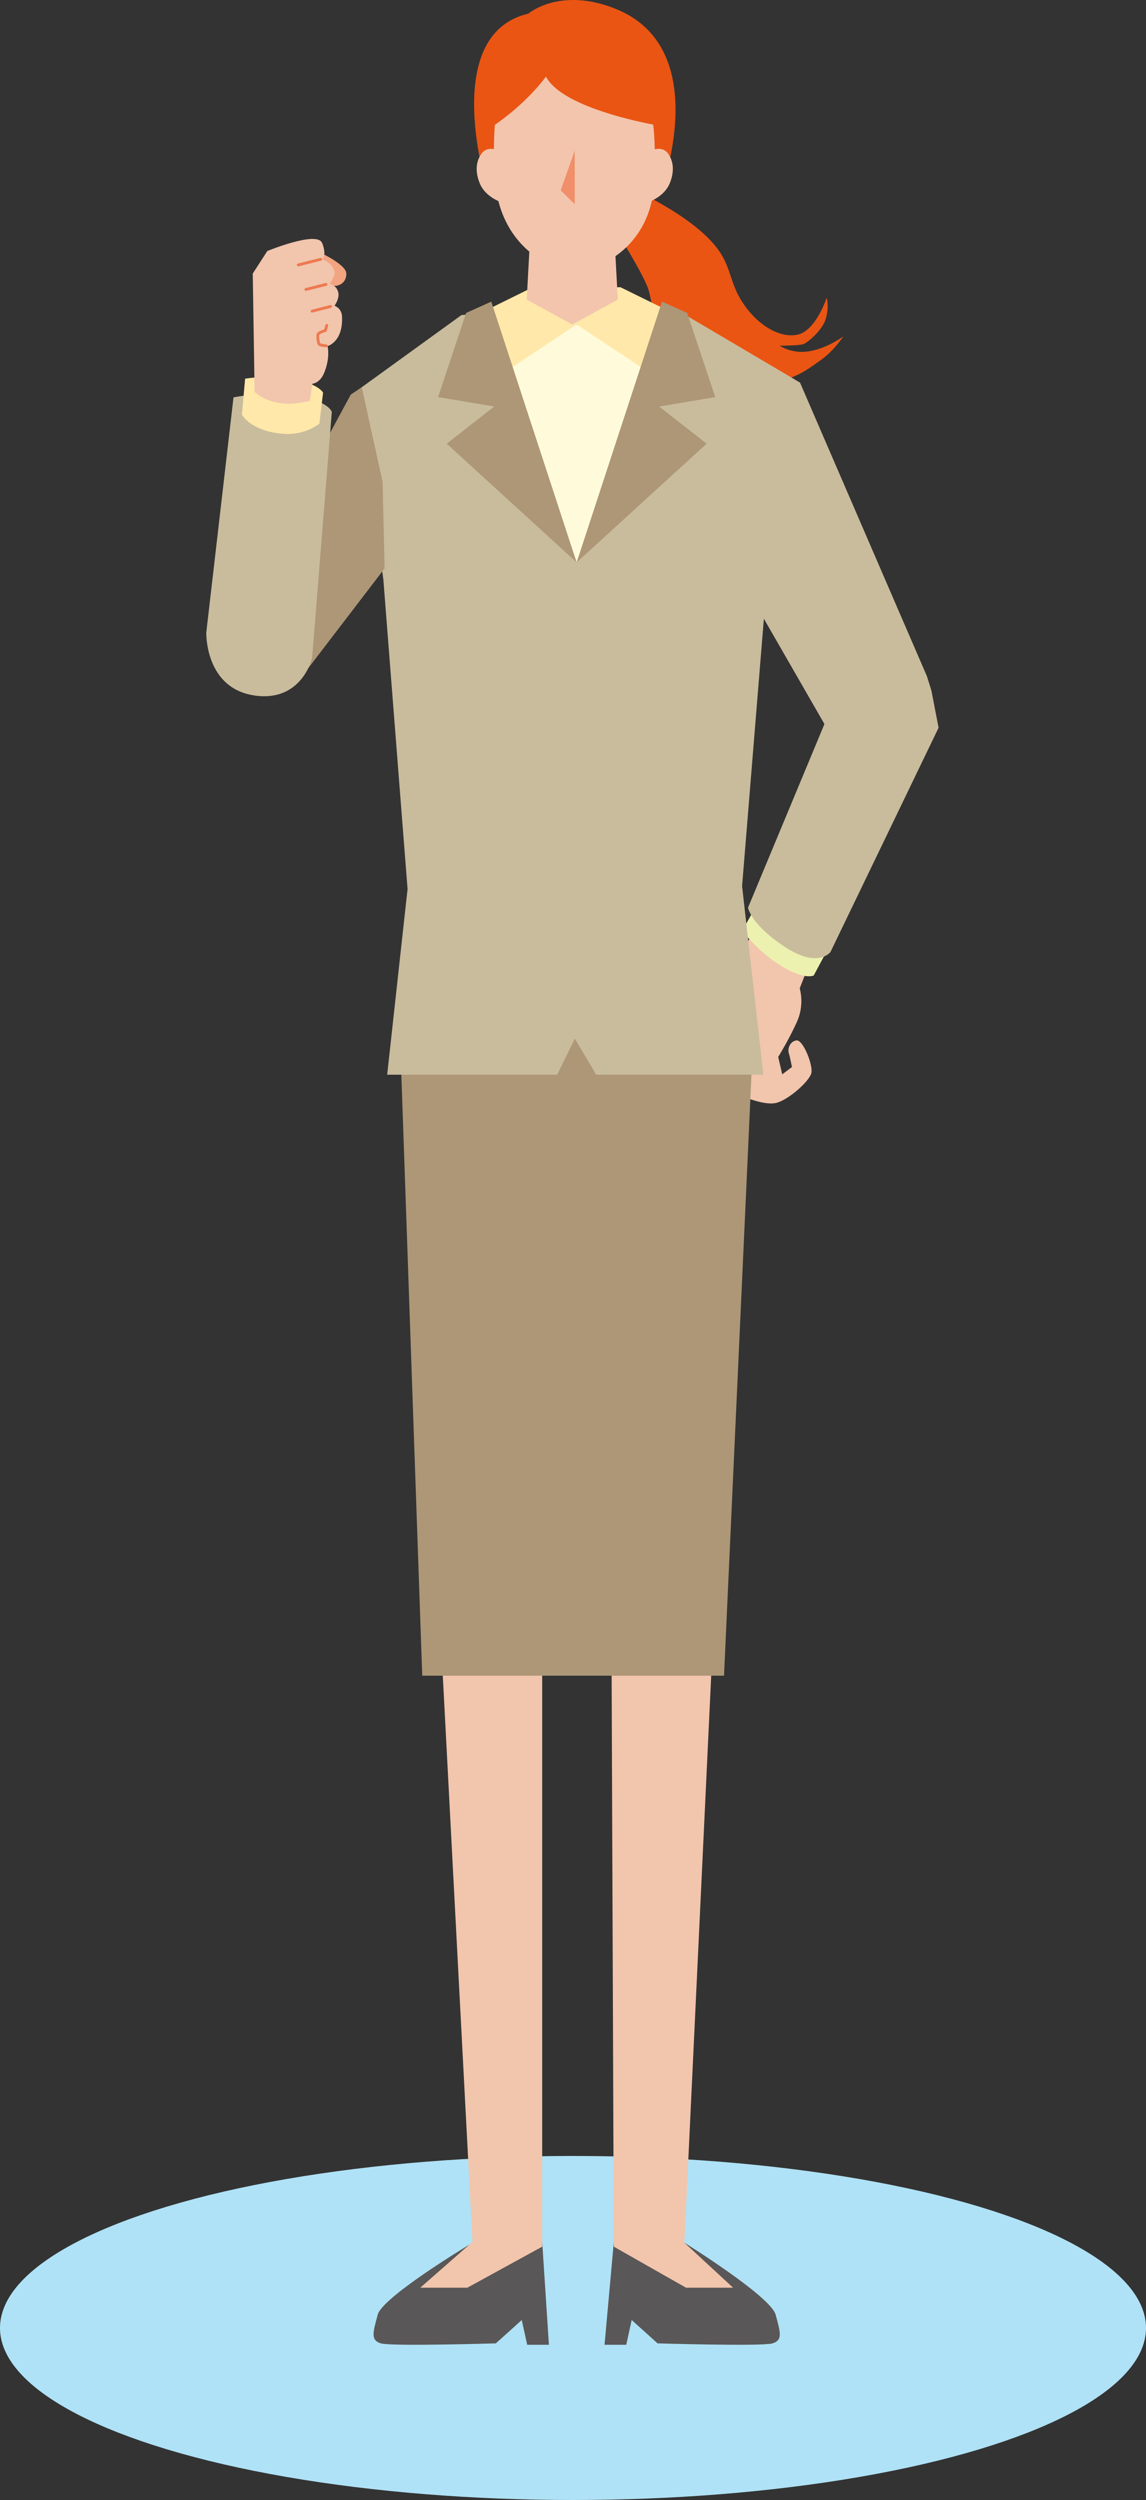
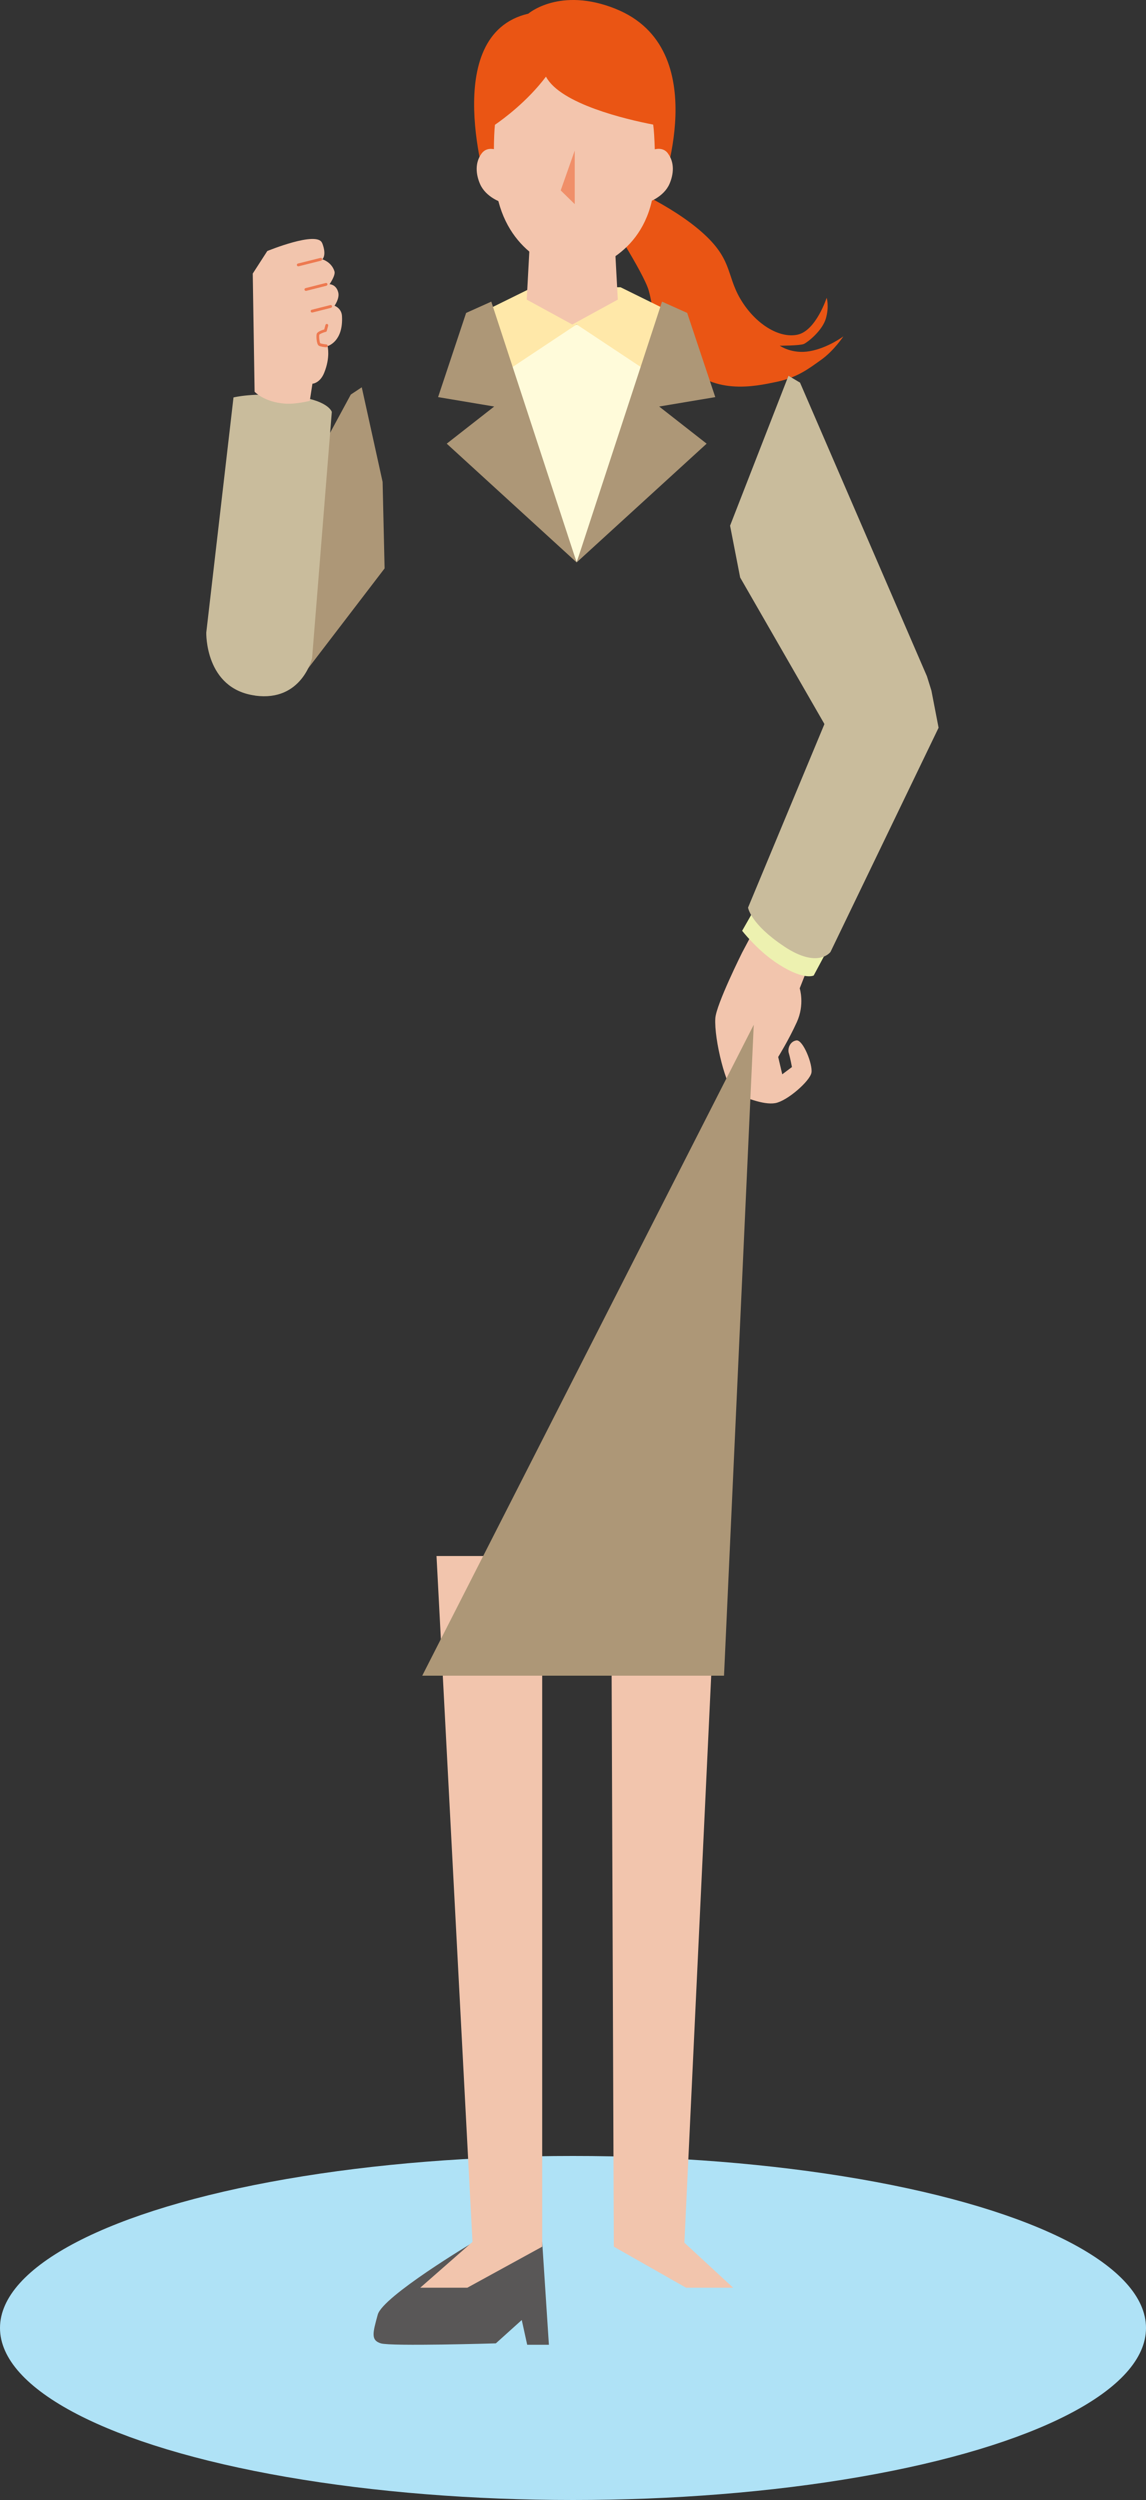
<svg xmlns="http://www.w3.org/2000/svg" width="100" height="218" viewBox="0 0 100 218" fill="none">
  <rect x="0" y="0" width="100" height="218" fill="#333333" stroke="none" />
  <ellipse cx="50" cy="203" rx="50" ry="15" fill="#AFE2F6" />
  <g clip-path="url(#clip0_517_1633)">
    <path d="M72.07 27.757C72.372 26.69 72.134 25.968 72.134 25.968C72.134 25.968 71.207 28.831 69.597 29.183C67.981 29.535 65.884 28.238 64.603 26.062C63.323 23.885 63.978 22.506 60.907 19.954C57.837 17.402 53.261 15.63 53.261 15.63L52.728 18.487C52.728 18.487 56.175 23.785 56.609 25.34C57.05 26.895 56.864 28.368 59.483 31.46C62.101 34.551 65.889 33.689 67.743 33.302C69.597 32.915 70.553 32.158 71.659 31.372C72.766 30.585 73.594 29.33 73.594 29.33C73.594 29.33 72.261 30.333 70.68 30.62C69.099 30.908 68.044 30.145 68.044 30.145C68.044 30.145 69.805 30.145 70.147 29.993C70.489 29.84 71.769 28.825 72.07 27.757Z" fill="#EA5514" />
    <path d="M69.498 90.724C70.072 90.647 70.929 92.812 70.808 93.534C70.686 94.256 68.705 96.004 67.65 96.192C66.596 96.38 64.916 95.652 64.157 95.335C63.398 95.018 62.298 90.636 62.419 88.787C62.501 87.585 64.754 83.073 64.754 83.073L66.614 79.57L71.236 82.492L69.782 86.183C69.782 86.183 70.24 87.585 69.527 89.139C68.82 90.694 67.905 92.167 67.905 92.167L68.259 93.681L69.104 93.047C69.104 93.047 68.954 92.231 68.832 91.838C68.71 91.445 68.925 90.806 69.498 90.724Z" fill="#F2C5AD" />
    <path d="M67.546 83.818C65.988 82.739 64.76 81.166 64.76 81.166L66.521 78.074C66.521 78.074 66.851 78.901 69.29 80.779C70.975 82.076 72.47 82.328 72.47 82.328L71.004 85.062C71.004 85.062 70.083 85.572 67.546 83.824V83.818Z" fill="#EDF1B0" />
    <path d="M68.433 82.533C65.467 80.568 65.275 79.142 65.275 79.142L73.246 60.003L80.87 58.924L81.275 60.22L81.901 63.459L72.47 83.008C72.47 83.008 71.398 84.504 68.438 82.539L68.433 82.533Z" fill="#C9BC9C" />
    <path d="M64.586 50.358L63.706 45.84L68.803 32.768L69.811 33.366L80.864 58.924L77.522 63.119L72.997 64.973L64.586 50.358Z" fill="#C9BC9C" />
    <path d="M43.268 204.341L45.528 202.305L46.003 204.464H47.897L47.312 195.493L41.235 195.564C41.235 195.564 33.403 200.234 32.963 201.836C32.523 203.438 32.343 204.065 33.229 204.341C34.116 204.617 43.268 204.341 43.268 204.341Z" fill="#595757" />
    <path d="M40.778 199.489L47.312 195.91V135.684H38.09L41.229 195.493L36.67 199.489H40.778Z" fill="#F2C5AD" />
-     <path d="M57.374 204.341C57.374 204.341 66.533 204.617 67.413 204.341C68.299 204.065 68.12 203.438 67.68 201.836C67.239 200.234 59.72 195.564 59.72 195.564L53.562 195.493L52.752 204.464H54.646L55.121 202.305L57.38 204.341H57.374Z" fill="#595757" />
    <path d="M53.331 135.684L53.562 195.91L59.865 199.489H63.972L59.72 195.564L62.553 135.684H53.331Z" fill="#F2C5AD" />
-     <path d="M65.773 89.357H34.869L36.844 146.121H63.178L65.773 89.357Z" fill="#AD9777" />
-     <path d="M68.803 32.768L59.819 27.47L55.439 27.159L50.046 29.3L44.653 27.159L40.273 27.47L31.219 34.018L33.45 50.516L35.564 77.523L33.785 93.716H48.615L50.162 90.571L52.027 93.716H66.614L64.754 77.27L66.973 50.064L68.803 32.768Z" fill="#C9BC9C" />
+     <path d="M65.773 89.357L36.844 146.121H63.178L65.773 89.357Z" fill="#AD9777" />
    <path d="M50.318 28.291L43.906 31.354L50.318 49.043L56.737 31.354L50.318 28.291Z" fill="#FFFBDA" />
    <path d="M56.847 32.621L58.208 27.047L54.147 25.047H46.495L42.434 27.047L43.795 32.621L50.318 28.291L56.847 32.621Z" fill="#FFE8A9" />
    <path d="M50.318 49.043L42.869 26.302L40.673 27.288L38.228 34.628L43.123 35.449L38.982 38.688L50.318 49.043Z" fill="#AD9777" />
    <path d="M59.964 27.288L57.768 26.302L50.318 49.043L61.661 38.688L57.519 35.449L62.414 34.628L59.964 27.288Z" fill="#AD9777" />
    <path d="M33.56 49.566L33.386 42.02L31.567 33.771L30.611 34.405L21.406 51.408L22.542 56.724L26.886 58.284L33.56 49.566Z" fill="#AD9777" />
    <path d="M22.269 60.66C26.353 61.212 27.234 57.381 27.234 57.381L28.954 35.919C28.954 35.919 28.659 34.827 25.386 34.516C22.113 34.205 20.375 34.657 20.375 34.657L18 55.157C18 55.157 17.861 60.062 22.269 60.654V60.66Z" fill="#C9BC9C" />
-     <path d="M27.871 36.94L28.19 34.235C28.19 34.235 27.755 33.331 24.905 32.956C23.156 32.727 21.389 33.02 21.389 33.02L21.111 36.147C21.111 36.147 21.835 37.591 24.679 37.825C26.643 37.99 27.871 36.94 27.871 36.94Z" fill="#FFE8A9" />
-     <path d="M30.217 23.832C30.188 23.093 28.103 22.107 28.103 22.107L27.315 24.618C27.315 24.618 29.047 24.982 29.383 24.918C29.719 24.853 30.246 24.572 30.217 23.832Z" fill="#F3A481" />
    <path d="M28.103 21.186C27.674 20.101 23.324 21.89 23.324 21.89L22.055 23.856L22.217 34.158C22.217 34.158 23.028 35.062 24.87 35.197C25.803 35.267 27.031 34.956 27.031 34.956L27.263 33.46C27.263 33.46 27.918 33.425 28.288 32.51C28.844 31.149 28.584 30.18 28.584 30.18C28.584 30.18 29.974 29.811 29.841 27.552C29.8 26.871 29.192 26.66 29.192 26.66C29.192 26.66 29.638 26.038 29.522 25.522C29.354 24.794 28.758 24.783 28.758 24.783C28.758 24.783 29.296 24.014 29.186 23.662C28.931 22.835 28.126 22.612 28.126 22.612C28.126 22.612 28.537 22.277 28.114 21.192L28.103 21.186Z" fill="#F2C5AD" />
    <path d="M28.022 22.723C28.085 22.706 28.126 22.641 28.109 22.577C28.091 22.512 28.027 22.471 27.964 22.489L25.994 22.982C25.93 22.999 25.89 23.064 25.907 23.128C25.919 23.181 25.971 23.222 26.023 23.222C26.035 23.222 26.041 23.222 26.052 23.222L28.022 22.729V22.723Z" fill="#ED7950" />
    <path d="M28.485 24.912C28.549 24.894 28.589 24.83 28.572 24.765C28.555 24.701 28.491 24.66 28.427 24.677L26.66 25.123C26.596 25.141 26.556 25.205 26.573 25.27C26.585 25.323 26.637 25.364 26.689 25.364C26.701 25.364 26.707 25.364 26.718 25.364L28.485 24.918V24.912Z" fill="#ED7950" />
    <path d="M28.885 26.836C28.949 26.819 28.989 26.754 28.972 26.689C28.955 26.625 28.891 26.584 28.827 26.602L27.199 27.012C27.136 27.03 27.095 27.094 27.112 27.159C27.124 27.212 27.176 27.253 27.228 27.253C27.24 27.253 27.246 27.253 27.257 27.253L28.885 26.842V26.836Z" fill="#ED7950" />
    <path d="M28.427 28.942C28.468 28.931 28.502 28.901 28.514 28.855L28.636 28.403C28.653 28.338 28.618 28.268 28.549 28.25C28.485 28.233 28.416 28.274 28.398 28.338L28.294 28.726C28.045 28.802 27.686 28.937 27.634 29.119C27.587 29.283 27.61 29.999 27.813 30.139C27.952 30.233 28.346 30.274 28.462 30.28C28.462 30.28 28.468 30.28 28.473 30.28C28.537 30.28 28.589 30.233 28.595 30.169C28.595 30.104 28.549 30.04 28.485 30.034C28.271 30.016 28.004 29.969 27.946 29.928C27.883 29.852 27.819 29.33 27.865 29.183C27.894 29.13 28.166 29.007 28.421 28.937L28.427 28.942Z" fill="#ED7950" />
    <path d="M53.73 0.774C48.853 -1.185 46.101 1.191 46.101 1.191C38.234 3.027 42.556 16.645 42.556 16.645L57.629 16.786C57.629 16.786 62.42 4.265 53.724 0.774H53.73Z" fill="#EA5514" />
    <path d="M49.554 23.668C49.942 23.768 50.342 23.774 50.73 23.68C52.369 23.281 56.917 21.62 57.142 15.466C57.189 14.216 57.131 11.799 56.998 10.866C54.663 10.414 48.899 9.07 47.642 6.683C46.003 8.859 43.894 10.396 43.188 10.883C43.083 11.81 43.06 14.228 43.153 15.472C43.61 21.573 47.944 23.257 49.554 23.674V23.668Z" fill="#F3C5AD" />
    <path d="M43.773 17.648L43.633 13.201C43.633 13.201 42.608 12.597 42.023 13.389C41.438 14.175 41.513 15.178 41.884 16.035C42.388 17.209 43.767 17.648 43.767 17.648H43.773Z" fill="#F3C5AD" />
    <path d="M58.289 13.383C57.71 12.597 56.679 13.195 56.679 13.195L56.54 17.642C56.54 17.642 57.919 17.197 58.423 16.029C58.794 15.166 58.869 14.169 58.284 13.383H58.289Z" fill="#F3C5AD" />
    <path d="M48.928 16.604L50.151 17.801V13.131L48.928 16.604Z" fill="#F08F69" />
    <path d="M53.487 18.317L49.936 18.329L46.385 18.317L45.962 26.126L49.936 28.297L53.91 26.126L53.487 18.317Z" fill="#F3C5AD" />
  </g>
  <defs>
    <clipPath id="clip0_517_1633">
      <rect width="63.895" height="204.464" fill="white" transform="translate(18 -0)" />
    </clipPath>
  </defs>
</svg>